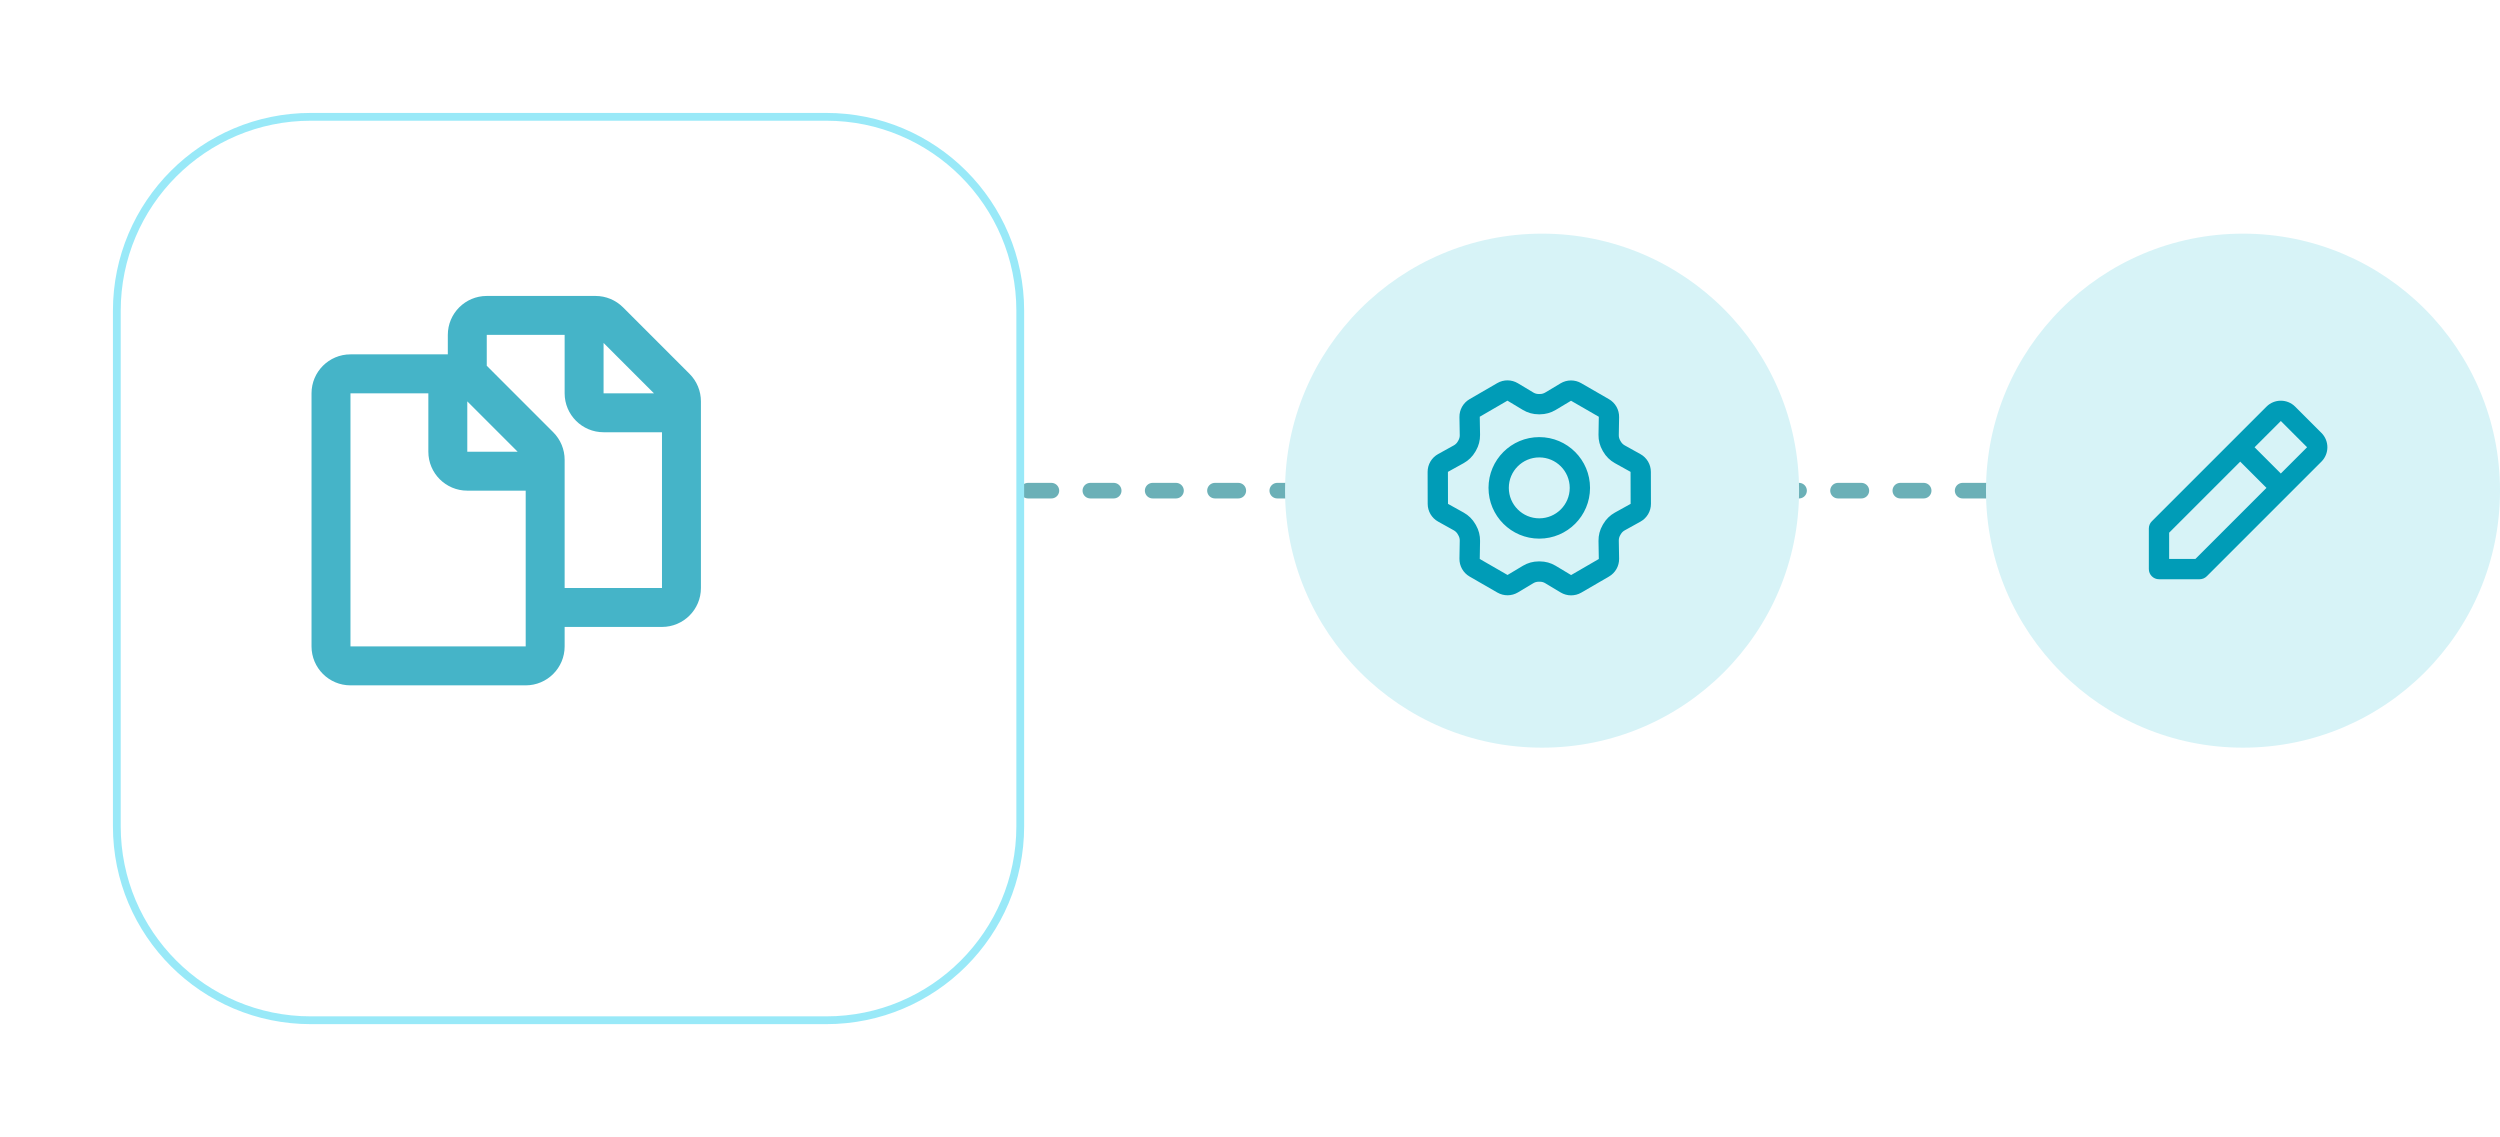
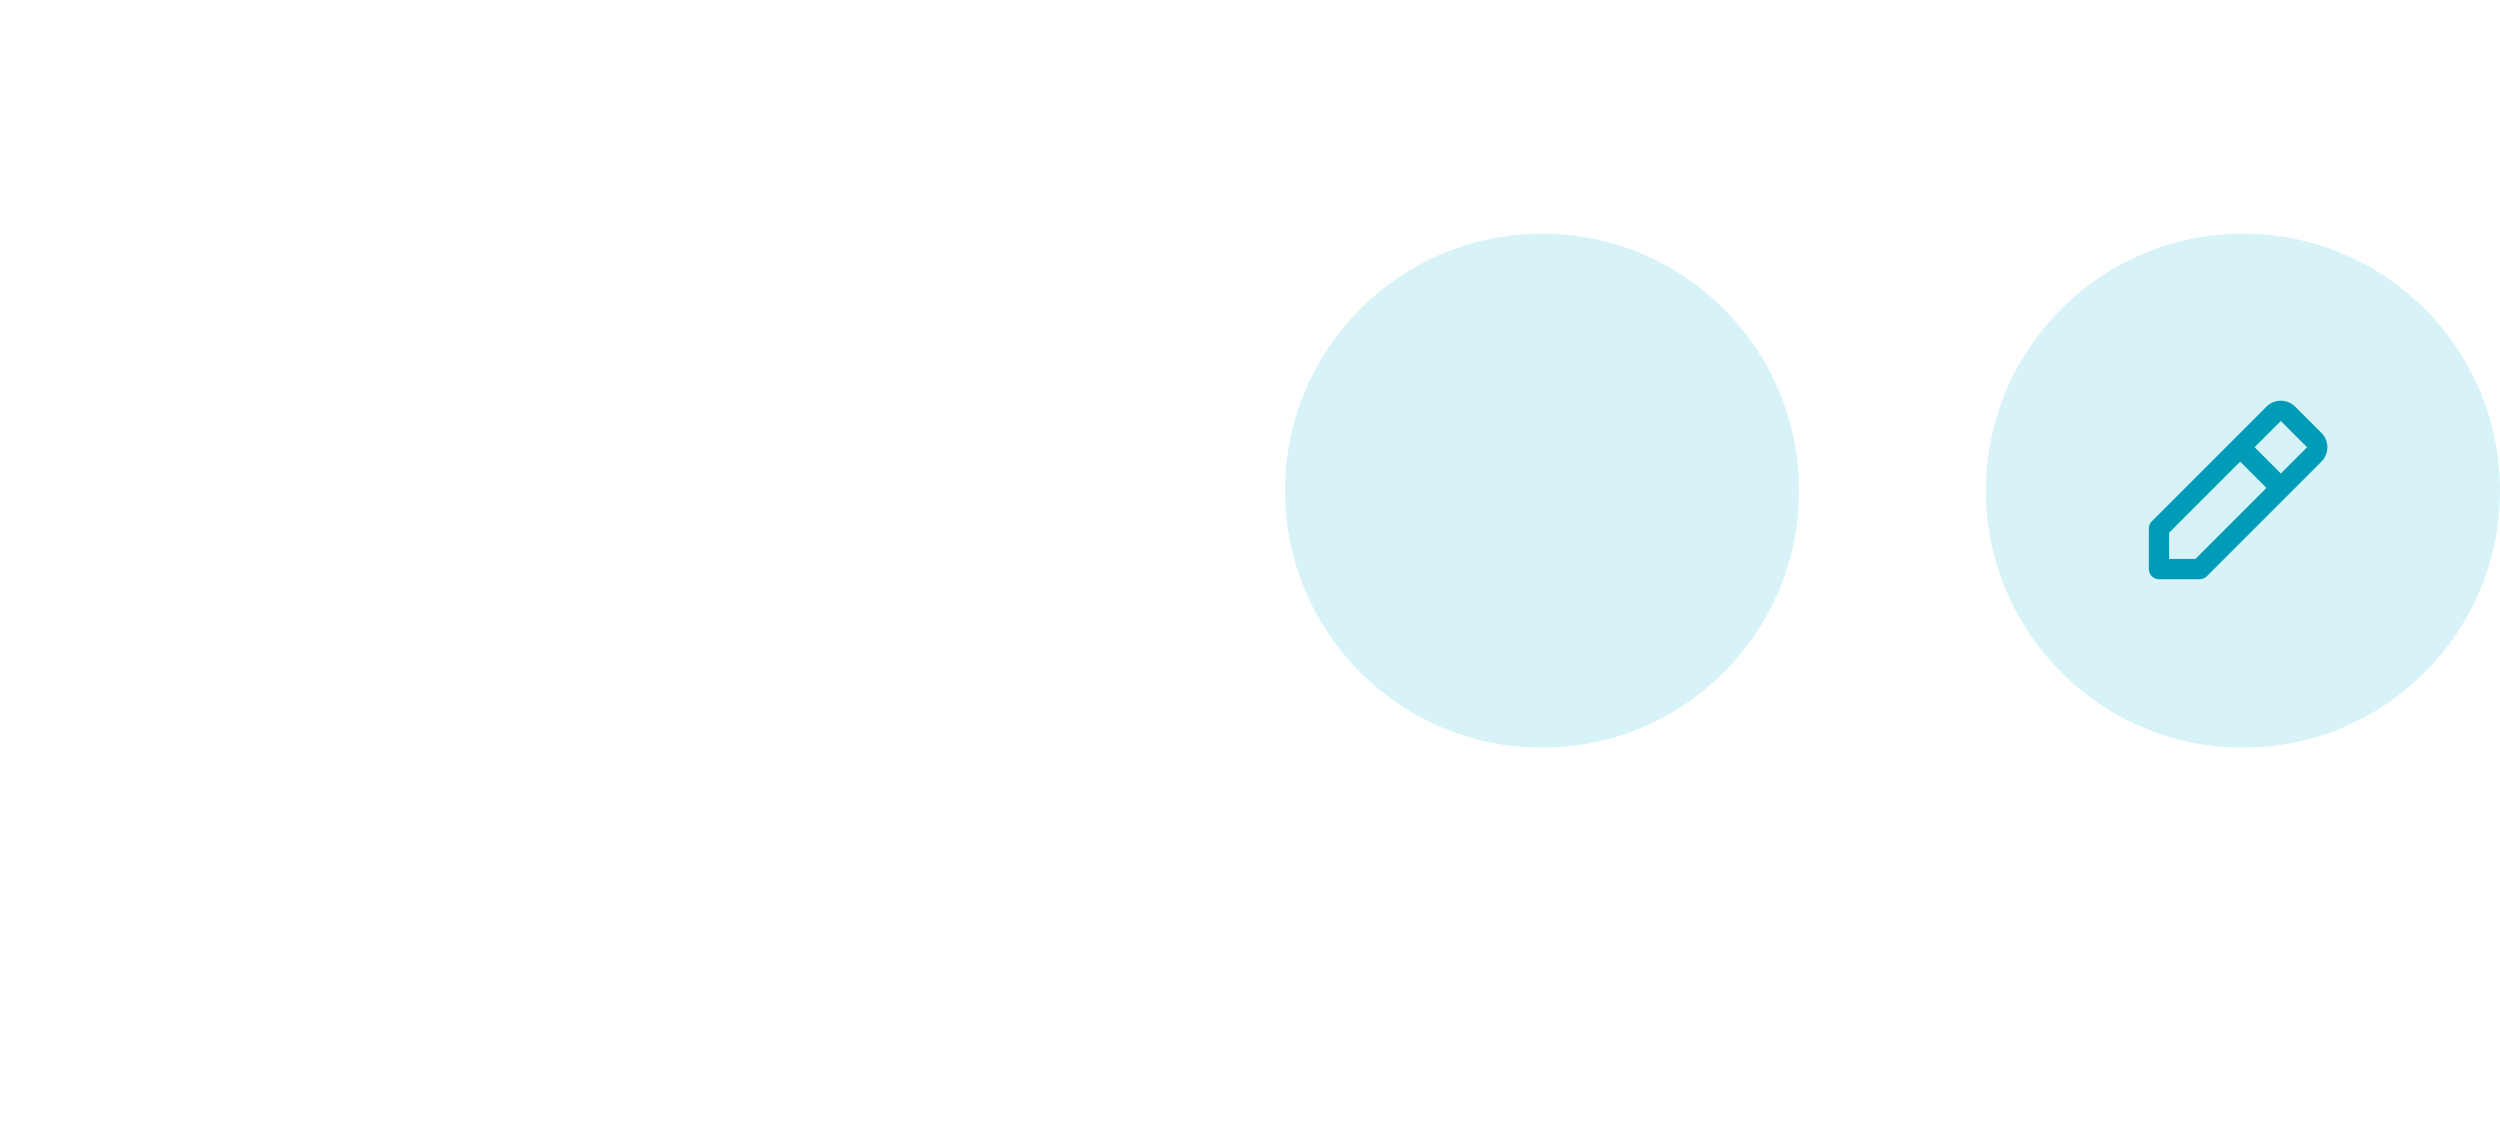
<svg xmlns="http://www.w3.org/2000/svg" width="321" height="146" viewBox="0 0 321 146" fill="none">
-   <path d="M255 63L91 63" stroke="#6BB0B7" stroke-width="2" stroke-linecap="round" stroke-linejoin="round" stroke-dasharray="3 5" />
  <g filter="url(#filter0_d_21673_26248)">
-     <path d="M123 29.907C123 16.151 111.849 5 98.093 5H31.907C18.151 5 7 16.151 7 29.907V96.093C7 109.849 18.151 121 31.907 121H98.093C111.849 121 123 109.849 123 96.093V29.907Z" fill="white" />
-     <path d="M123 29.907C123 16.151 111.849 5 98.093 5H31.907C18.151 5 7 16.151 7 29.907V96.093C7 109.849 18.151 121 31.907 121H98.093C111.849 121 123 109.849 123 96.093V29.907Z" stroke="#99E9F8" />
-   </g>
+     </g>
  <circle cx="198" cy="63" r="33" fill="#D7F3F7" />
  <circle cx="288" cy="63" r="33" fill="#D7F3F7" />
-   <path fill-rule="evenodd" clip-rule="evenodd" d="M62.5 38C59.738 38 57.5 40.239 57.5 43V45.5H57.497L45 45.5C42.239 45.5 40 47.738 40 50.5L40 82.999C40 85.761 42.239 87.999 45 87.999L67.5 87.999C70.261 87.999 72.5 85.761 72.5 82.999V80.499L84.999 80.499C87.761 80.499 89.999 78.261 89.999 75.499V51.535C89.999 50.209 89.473 48.938 88.535 48L79.999 39.464C79.062 38.527 77.79 38 76.464 38H75H62.5ZM72.5 43L62.5 43L62.5 46.964L71.035 55.5C71.973 56.437 72.5 57.709 72.5 59.035V75.499H84.999V55.5L77.499 55.5C74.738 55.5 72.5 53.261 72.5 50.5V43ZM83.964 50.5L77.499 50.5L77.499 44.035L83.964 50.5ZM45 50.5L55 50.5L55 58C55 60.761 57.238 63 60 63L67.5 63V77.994L67.5 77.999L67.5 78.005V82.999L45 82.999L45 50.5ZM60 58L66.464 58L60 51.535V58Z" fill="#45B4C8" />
-   <path fill-rule="evenodd" clip-rule="evenodd" d="M194.898 49.21C194.084 48.721 193.068 48.714 192.247 49.191L188.691 51.254C187.874 51.729 187.377 52.608 187.393 53.553L187.432 55.875C187.436 56.111 187.376 56.344 187.257 56.549L187.173 56.695L188.302 57.347L187.173 56.695C187.055 56.9 186.883 57.069 186.676 57.183L184.649 58.306C183.818 58.767 183.304 59.643 183.306 60.593L183.315 64.701C183.317 65.646 183.83 66.515 184.655 66.974L186.672 68.096C186.879 68.212 187.051 68.382 187.169 68.588L188.301 67.94L187.169 68.588L187.26 68.746C187.377 68.95 187.436 69.181 187.432 69.415L187.393 71.727C187.377 72.675 187.877 73.557 188.698 74.03L192.266 76.086C193.085 76.558 194.095 76.549 194.907 76.064L196.887 74.878C197.089 74.757 197.321 74.693 197.557 74.693H197.728C197.965 74.693 198.197 74.757 198.399 74.879L200.389 76.073C201.203 76.562 202.218 76.569 203.039 76.093L206.595 74.028C207.413 73.554 207.909 72.675 207.893 71.73L207.854 69.408C207.85 69.172 207.911 68.939 208.029 68.734L206.9 68.082L208.029 68.734L208.113 68.588C208.232 68.383 208.404 68.214 208.61 68.1L210.637 66.976C211.468 66.516 211.983 65.64 211.981 64.69L211.971 60.581C211.969 59.637 211.457 58.768 210.632 58.309L208.61 57.184C208.404 57.07 208.233 56.901 208.115 56.697L208.029 56.549C207.911 56.344 207.85 56.111 207.854 55.875L207.893 53.556C207.909 52.608 207.41 51.726 206.588 51.253L203.021 49.197C202.202 48.725 201.191 48.734 200.38 49.219L198.4 50.405L199.069 51.524L198.4 50.405C198.197 50.526 197.966 50.59 197.73 50.59H197.558C197.322 50.59 197.09 50.526 196.887 50.404L194.898 49.21ZM190 53.509L193.556 51.445L195.545 52.64C196.153 53.005 196.849 53.197 197.558 53.197H197.73C198.437 53.197 199.132 53.005 199.739 52.642L201.719 51.456L205.287 53.512L205.248 55.831C205.236 56.54 205.417 57.239 205.771 57.853L205.857 58.001L206.986 57.349L205.857 58.001C206.211 58.614 206.724 59.119 207.342 59.463L209.364 60.587L209.374 64.696L207.347 65.819C206.726 66.163 206.211 66.669 205.856 67.284L206.985 67.936L205.856 67.284L205.771 67.43C205.417 68.044 205.236 68.743 205.248 69.452L205.287 71.774L201.73 73.838L199.741 72.643C199.133 72.278 198.437 72.085 197.728 72.085H197.557C196.849 72.085 196.155 72.277 195.548 72.641L193.567 73.827L190 71.771L190.039 69.46C190.051 68.756 189.872 68.062 189.523 67.451L189.432 67.293C189.078 66.674 188.562 66.164 187.939 65.818L185.922 64.695L185.913 60.587L187.94 59.464C188.56 59.12 189.076 58.614 189.43 57.999L189.515 57.853L188.386 57.201L189.515 57.853C189.87 57.239 190.051 56.54 190.039 55.831L190 53.509ZM193.732 62.643C193.732 60.483 195.483 58.732 197.642 58.732C199.802 58.732 201.553 60.483 201.553 62.643C201.553 64.803 199.802 66.554 197.642 66.554C195.483 66.554 193.732 64.803 193.732 62.643ZM197.642 56.125C194.043 56.125 191.125 59.043 191.125 62.643C191.125 66.243 194.043 69.161 197.642 69.161C201.242 69.161 204.16 66.243 204.16 62.643C204.16 59.043 201.242 56.125 197.642 56.125Z" fill="#009CB7" />
  <path fill-rule="evenodd" clip-rule="evenodd" d="M294.701 52.214C293.683 51.196 292.032 51.196 291.014 52.214L276.293 66.935C276.048 67.18 275.911 67.511 275.911 67.857V73.071C275.911 73.791 276.495 74.375 277.215 74.375H282.429C282.775 74.375 283.106 74.237 283.351 73.993L293.766 63.578C293.77 63.574 293.775 63.569 293.779 63.565C293.784 63.56 293.788 63.556 293.793 63.551L298.072 59.272C299.09 58.254 299.09 56.603 298.072 55.585L294.701 52.214ZM292.857 60.799L296.228 57.428L292.858 54.058L289.487 57.428L292.857 60.799ZM287.643 59.272L278.518 68.397V71.768H281.889L291.014 62.643L287.643 59.272Z" fill="#009CB7" />
  <defs>
    <filter id="filter0_d_21673_26248" x="0.6" y="0.6" width="144.8" height="144.8" filterUnits="userSpaceOnUse" color-interpolation-filters="sRGB">
      <feFlood flood-opacity="0" result="BackgroundImageFix" />
      <feColorMatrix in="SourceAlpha" type="matrix" values="0 0 0 0 0 0 0 0 0 0 0 0 0 0 0 0 0 0 127 0" result="hardAlpha" />
      <feOffset dx="8" dy="10" />
      <feGaussianBlur stdDeviation="6.95" />
      <feColorMatrix type="matrix" values="0 0 0 0 0.72 0 0 0 0 0.748 0 0 0 0 0.796 0 0 0 0.15 0" />
      <feBlend mode="normal" in2="BackgroundImageFix" result="effect1_dropShadow_21673_26248" />
      <feBlend mode="normal" in="SourceGraphic" in2="effect1_dropShadow_21673_26248" result="shape" />
    </filter>
  </defs>
</svg>